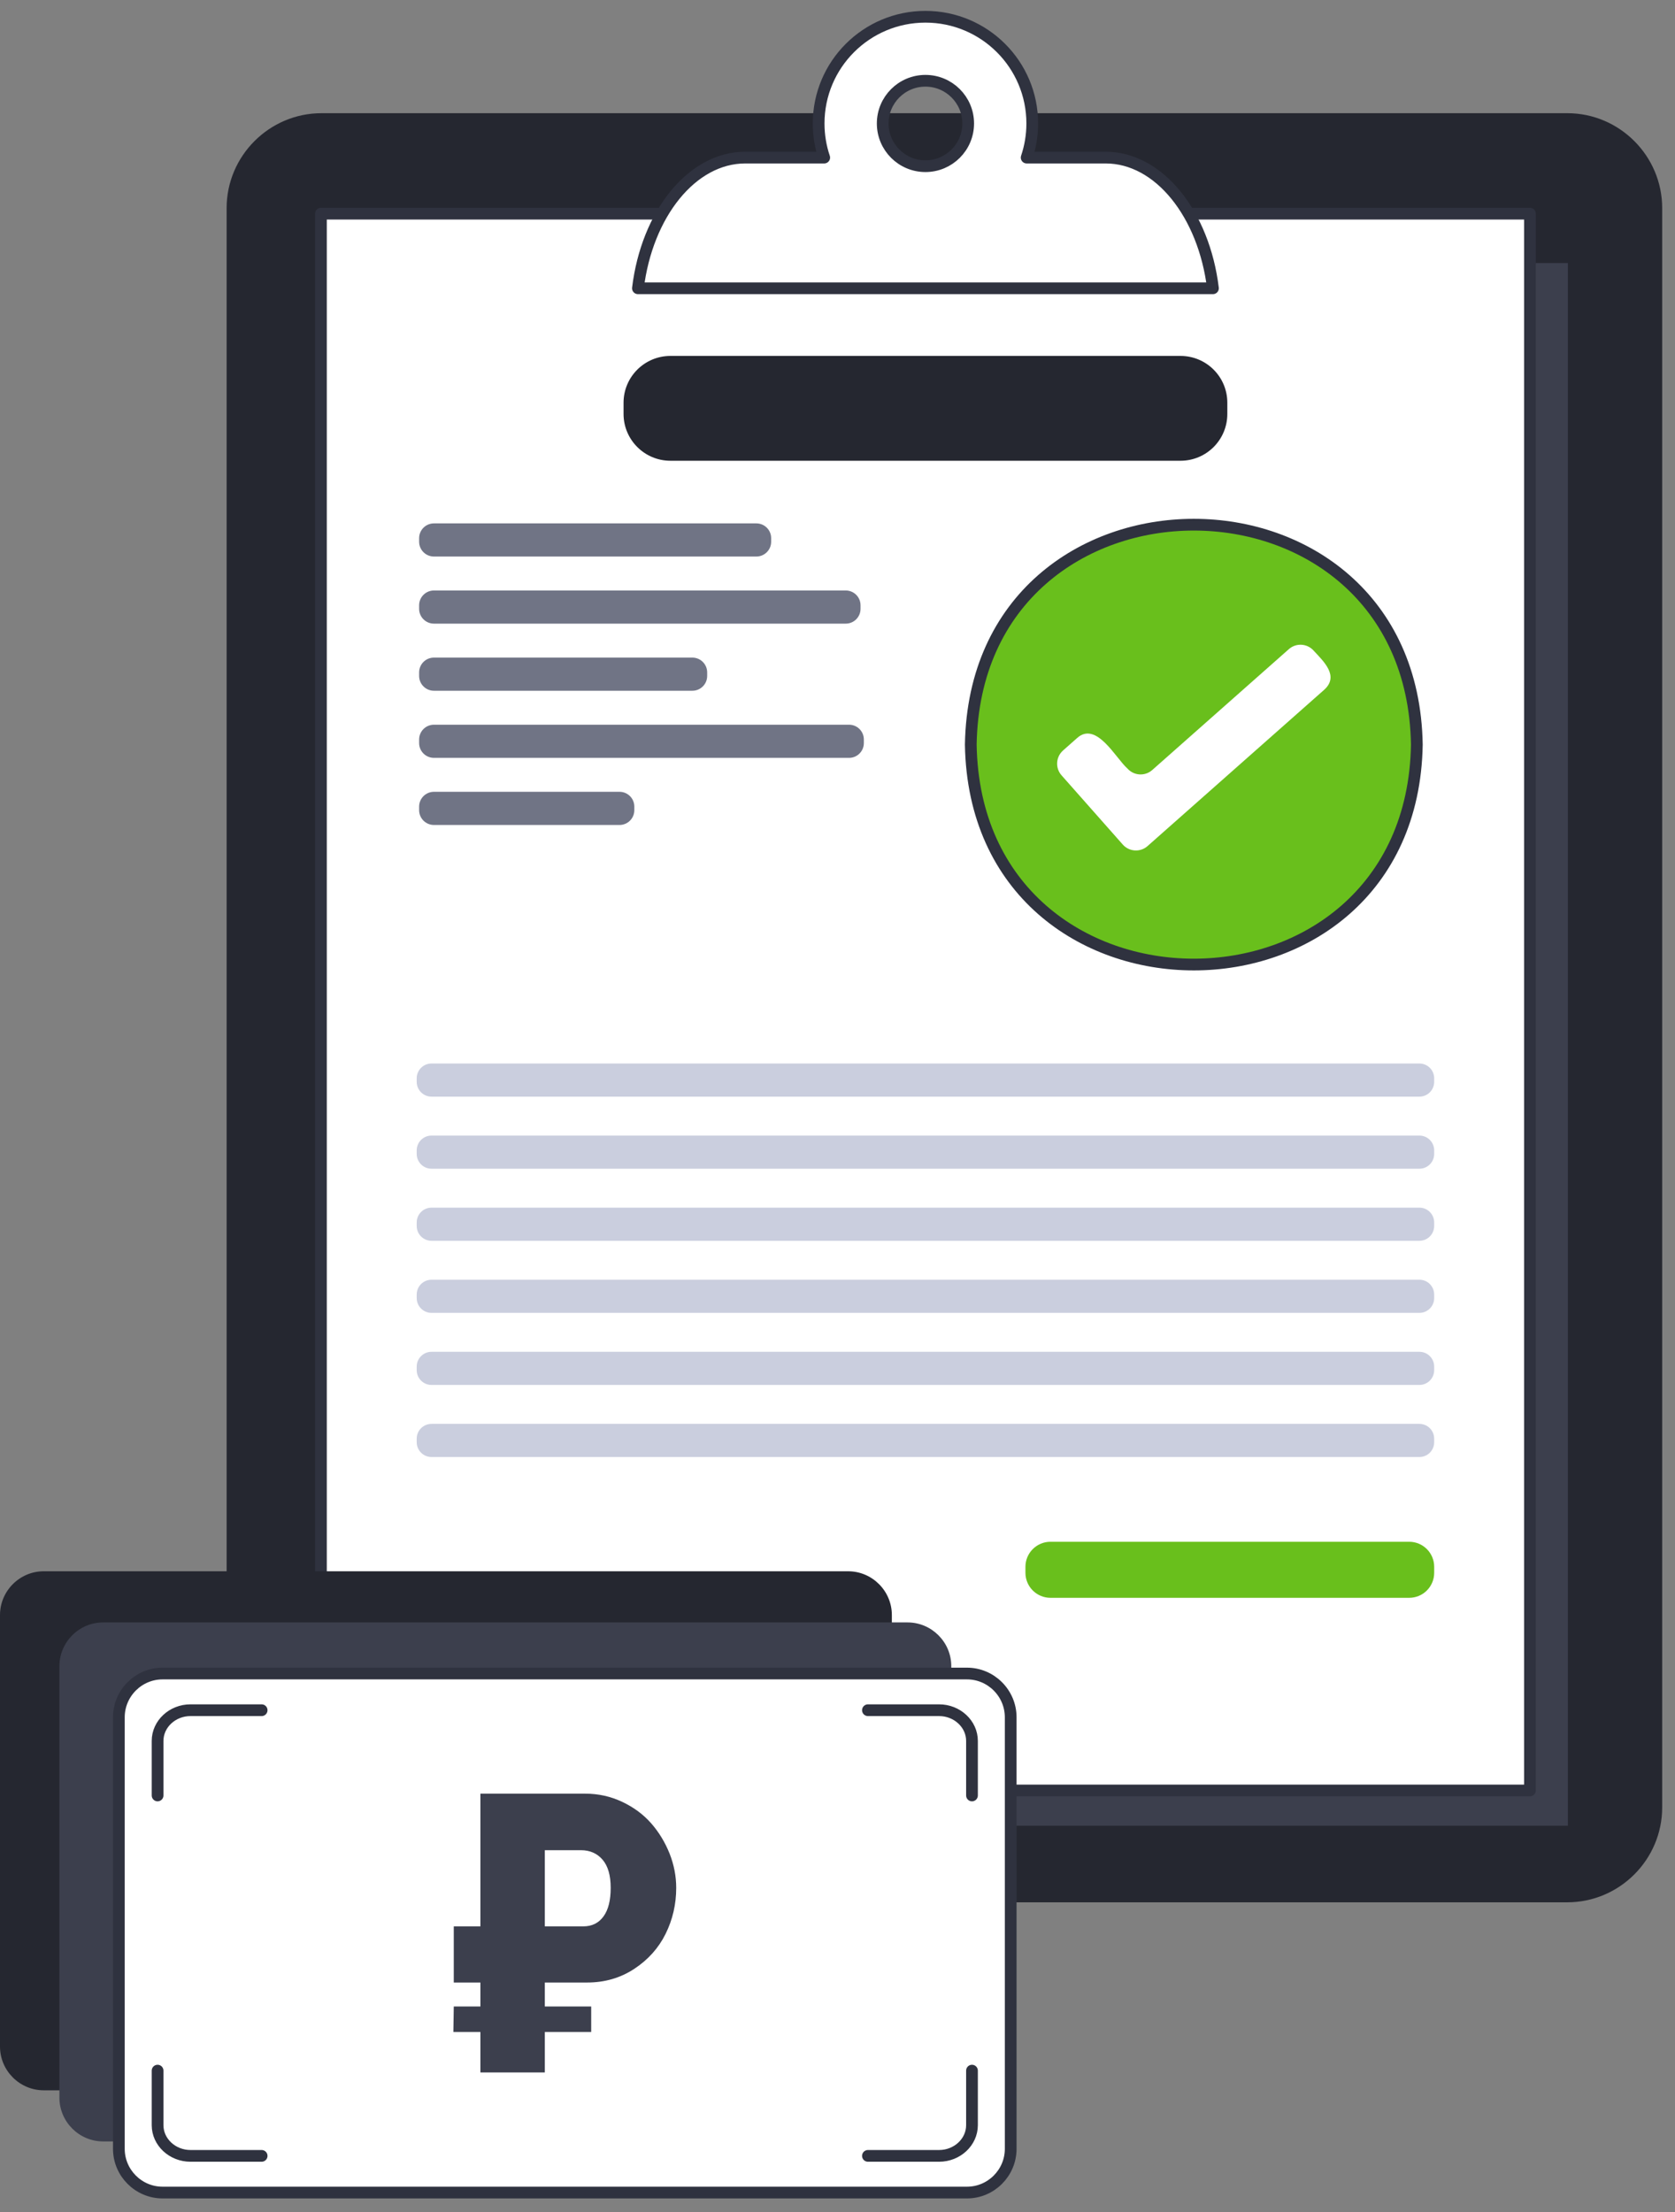
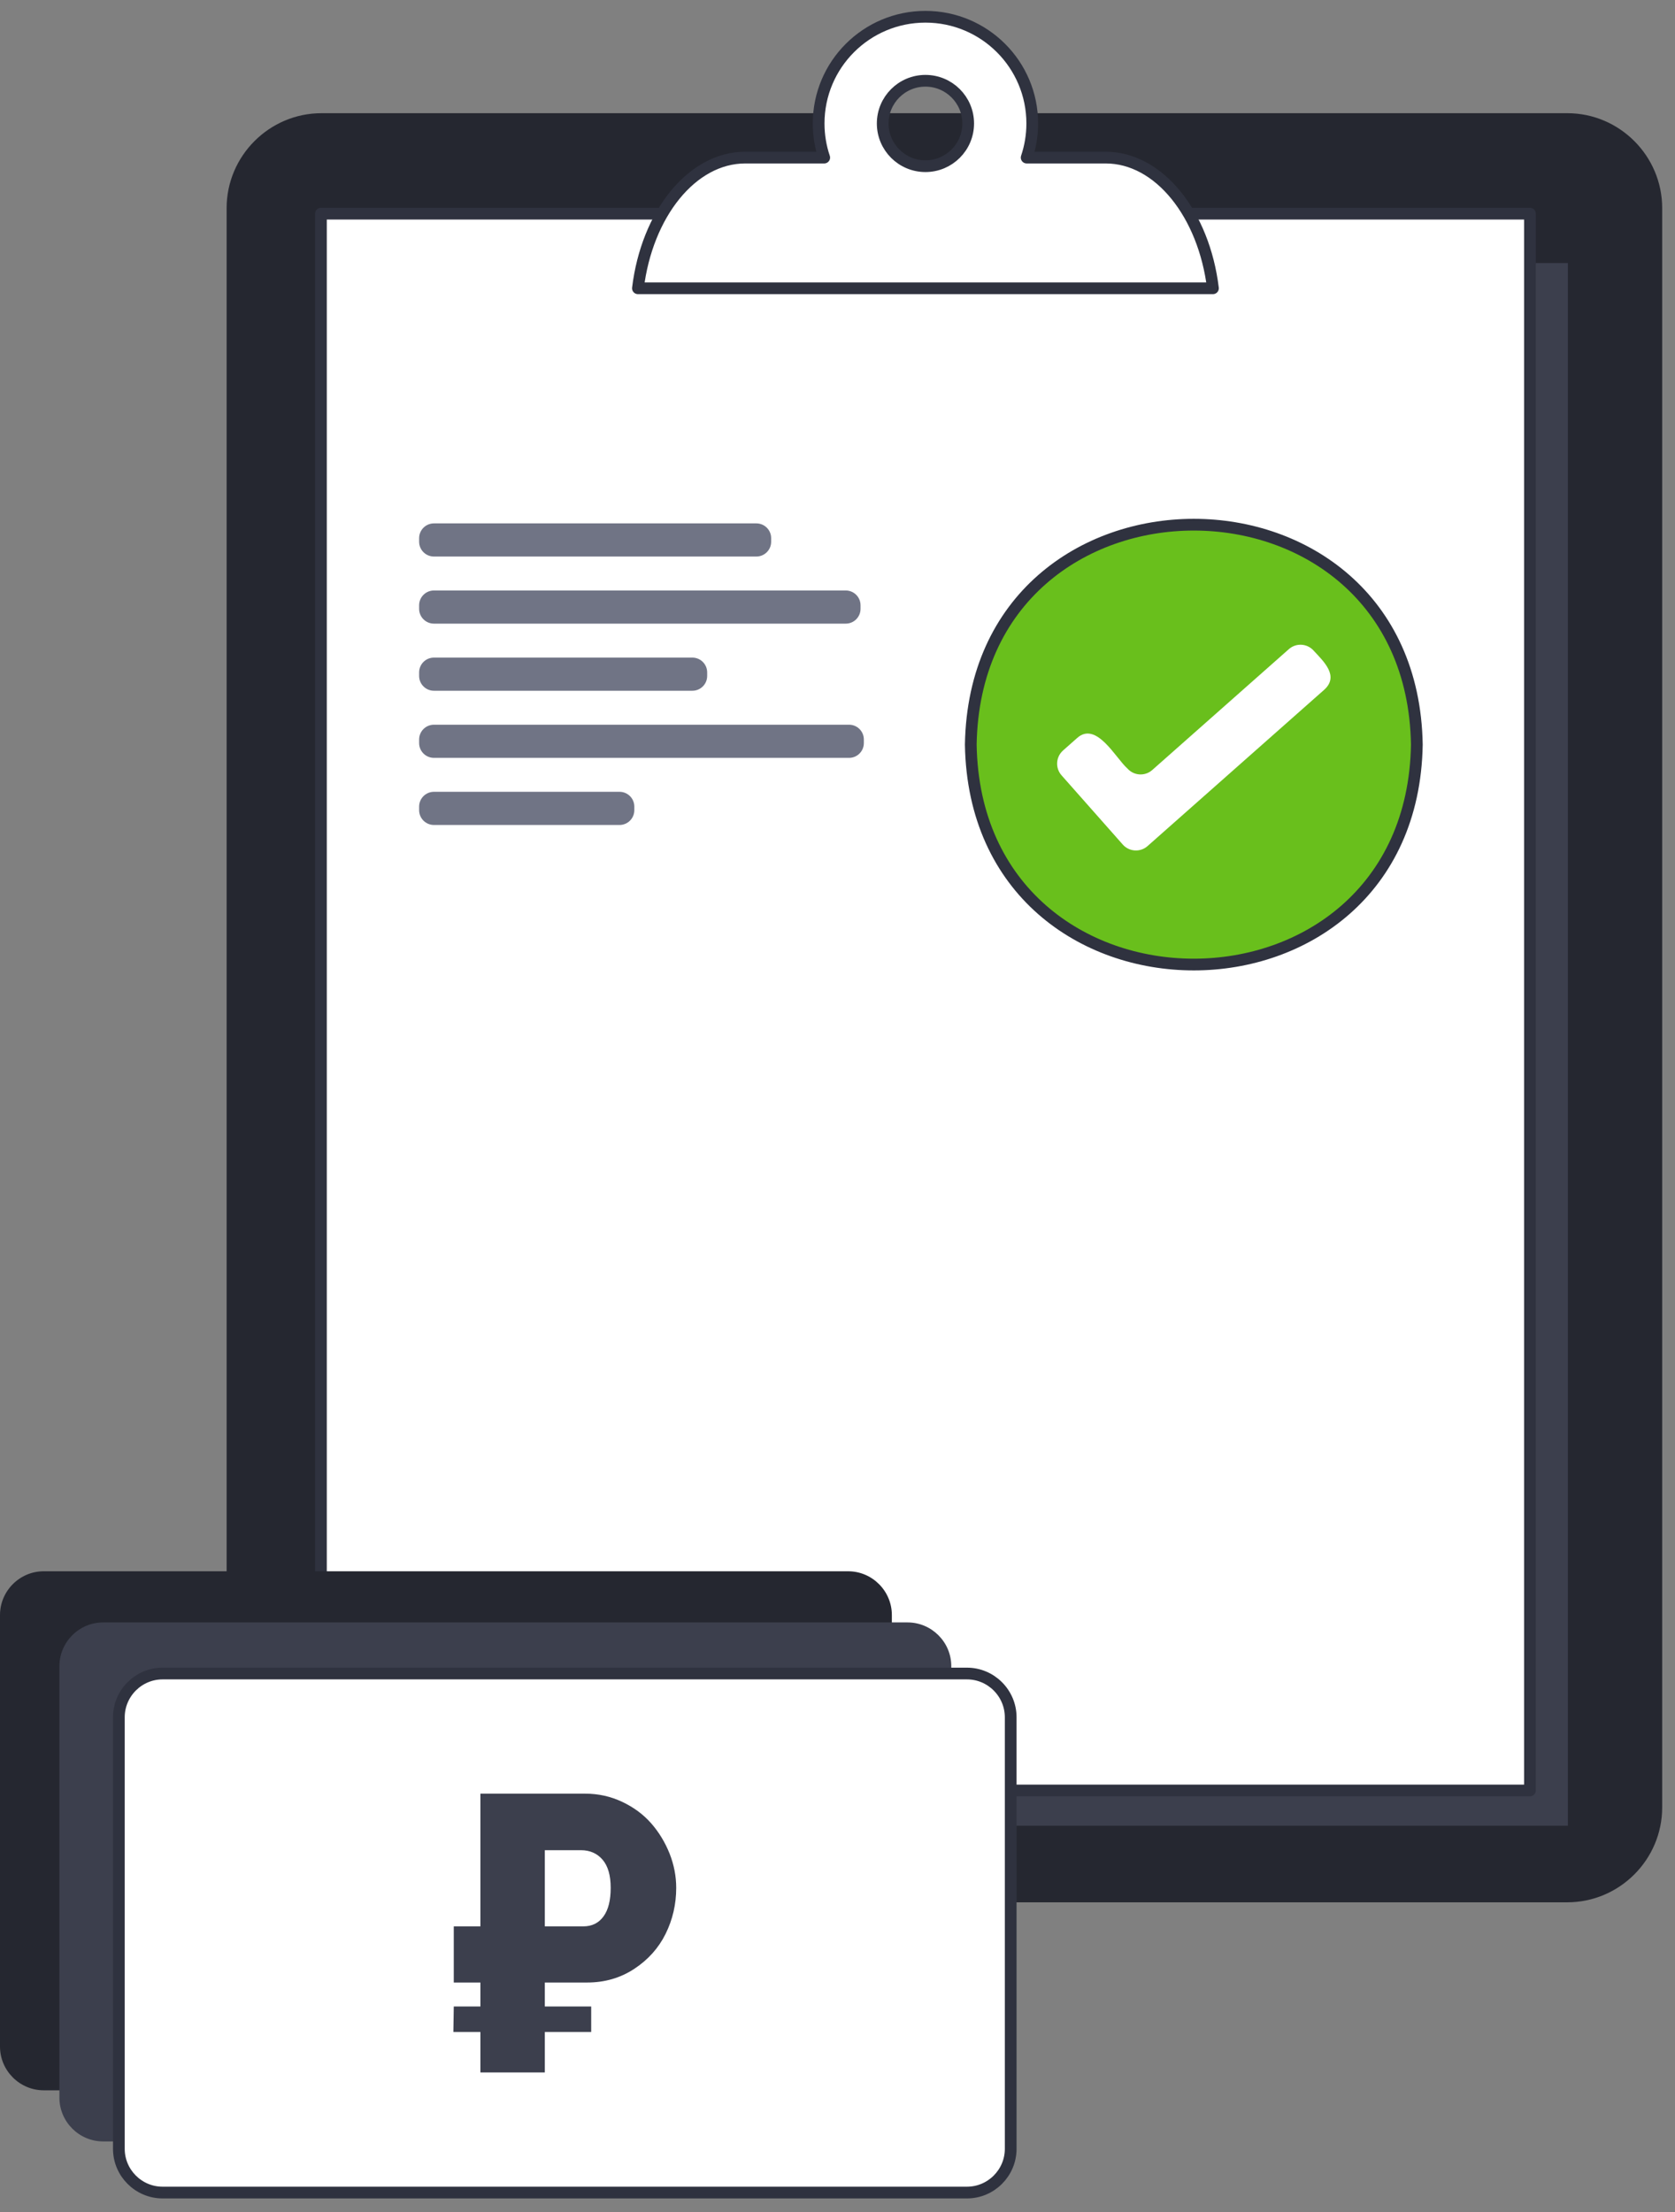
<svg xmlns="http://www.w3.org/2000/svg" width="100" height="132" viewBox="0 0 100 132" fill="none">
  <rect x="0" y="0" width="100" height="132" fill="#808080" stroke="none" />
  <path fill-rule="evenodd" clip-rule="evenodd" d="M93.572 113.519H19.193C16.079 113.519 13.53 110.971 13.53 107.856V12.418C13.53 9.304 16.078 6.755 19.193 6.755H93.572C96.687 6.755 99.235 9.304 99.235 12.418V107.856C99.235 110.97 96.686 113.519 93.572 113.519Z" fill="#252730" />
  <path fill-rule="evenodd" clip-rule="evenodd" d="M21.38 108.949V15.696H93.605V108.949H21.38Z" fill="#3C3F4D" />
  <path fill-rule="evenodd" clip-rule="evenodd" d="M19.16 106.845V12.75H91.34V106.845H19.16Z" fill="white" stroke="#2F323F" stroke-width="0.7" stroke-miterlimit="22.926" stroke-linecap="round" stroke-linejoin="round" />
  <path fill-rule="evenodd" clip-rule="evenodd" d="M49.207 9.404H44.493C41.298 9.404 38.623 12.786 38.085 17.202H72.415C71.877 12.786 69.202 9.404 66.008 9.404H61.293C61.509 8.765 61.627 8.08 61.627 7.368C61.627 3.851 58.772 1 55.25 1C51.728 1 48.874 3.851 48.874 7.368C48.874 8.08 48.99 8.765 49.207 9.404ZM55.25 9.917C53.841 9.917 52.699 8.776 52.699 7.368C52.699 5.961 53.841 4.82 55.25 4.82C56.659 4.82 57.802 5.961 57.802 7.368C57.802 8.776 56.659 9.917 55.25 9.917Z" fill="white" stroke="#2F323F" stroke-width="0.7" stroke-miterlimit="22.926" stroke-linecap="round" stroke-linejoin="round" />
-   <path fill-rule="evenodd" clip-rule="evenodd" d="M70.477 21.24H40.023C38.483 21.24 37.227 22.49 37.227 24.032V24.702C37.227 26.244 38.483 27.495 40.023 27.495H70.477C72.025 27.495 73.273 26.244 73.273 24.702V24.032C73.273 22.49 72.025 21.24 70.477 21.24Z" fill="#252730" />
  <path fill-rule="evenodd" clip-rule="evenodd" d="M45.155 31.233H25.906C25.419 31.233 25.022 31.628 25.022 32.115V32.328C25.022 32.815 25.419 33.211 25.906 33.211H45.155C45.645 33.211 46.039 32.815 46.039 32.328V32.115C46.039 31.628 45.645 31.233 45.155 31.233ZM36.987 47.251H25.906C25.419 47.251 25.022 47.647 25.022 48.134V48.346C25.022 48.834 25.419 49.23 25.906 49.23H36.987C37.476 49.23 37.87 48.834 37.87 48.346V48.134C37.87 47.647 37.476 47.251 36.987 47.251ZM50.69 43.247H25.906C25.419 43.247 25.022 43.642 25.022 44.13V44.342C25.022 44.829 25.419 45.225 25.906 45.225H50.69C51.179 45.225 51.573 44.829 51.573 44.342V44.13C51.573 43.642 51.179 43.247 50.69 43.247ZM41.335 39.242H25.906C25.419 39.242 25.022 39.638 25.022 40.125V40.337C25.022 40.825 25.419 41.22 25.906 41.22H41.335C41.824 41.22 42.219 40.825 42.219 40.337V40.125C42.219 39.638 41.824 39.242 41.335 39.242ZM50.492 35.237H25.906C25.419 35.237 25.022 35.633 25.022 36.12V36.333C25.022 36.82 25.419 37.215 25.906 37.215H50.492C50.981 37.215 51.375 36.82 51.375 36.333V36.12C51.375 35.633 50.981 35.237 50.492 35.237Z" fill="#707485" />
-   <path fill-rule="evenodd" clip-rule="evenodd" d="M84.739 63.464H25.763C25.275 63.464 24.878 63.859 24.878 64.347V64.559C24.878 65.047 25.275 65.442 25.763 65.442H84.739C85.228 65.442 85.622 65.047 85.622 64.559V64.347C85.622 63.859 85.228 63.464 84.739 63.464ZM84.739 84.969H25.763C25.275 84.969 24.878 85.365 24.878 85.852V86.064C24.878 86.552 25.275 86.947 25.763 86.947H84.739C85.228 86.947 85.622 86.552 85.622 86.064V85.852C85.622 85.365 85.228 84.969 84.739 84.969ZM84.739 80.668H25.763C25.275 80.668 24.878 81.063 24.878 81.551V81.763C24.878 82.251 25.275 82.646 25.763 82.646H84.739C85.228 82.646 85.622 82.251 85.622 81.763V81.551C85.622 81.063 85.228 80.668 84.739 80.668ZM84.739 76.367H25.763C25.275 76.367 24.878 76.763 24.878 77.25V77.462C24.878 77.95 25.275 78.345 25.763 78.345H84.739C85.228 78.345 85.622 77.95 85.622 77.462V77.25C85.622 76.763 85.228 76.367 84.739 76.367ZM84.739 72.066H25.763C25.275 72.066 24.878 72.461 24.878 72.949V73.161C24.878 73.648 25.275 74.044 25.763 74.044H84.739C85.228 74.044 85.622 73.648 85.622 73.161V72.949C85.622 72.461 85.228 72.066 84.739 72.066ZM84.739 67.765H25.763C25.275 67.765 24.878 68.16 24.878 68.648V68.86C24.878 69.348 25.275 69.743 25.763 69.743H84.739C85.228 69.743 85.622 69.348 85.622 68.86V68.648C85.622 68.16 85.228 67.765 84.739 67.765Z" fill="#CACEDE" />
-   <path fill-rule="evenodd" clip-rule="evenodd" d="M84.128 92.004H62.715C61.892 92.004 61.22 92.673 61.22 93.497V93.856C61.22 94.681 61.892 95.349 62.715 95.349H84.128C84.956 95.349 85.623 94.681 85.623 93.856V93.497C85.623 92.673 84.956 92.004 84.128 92.004Z" fill="#69BF1C" />
  <path fill-rule="evenodd" clip-rule="evenodd" d="M84.588 44.435C84.289 61.935 58.252 61.933 57.957 44.435C58.256 26.934 84.291 26.938 84.588 44.435Z" fill="#69BF1C" stroke="#2F323F" stroke-width="0.7" stroke-miterlimit="22.926" stroke-linecap="round" stroke-linejoin="round" />
  <path d="M67.308 45.86C66.613 45.251 65.454 43.003 64.3 44.046L63.467 44.783C63.032 45.168 62.99 45.832 63.376 46.267L67.03 50.397C67.413 50.832 68.08 50.872 68.513 50.487C69.423 49.677 77.95 42.144 79.075 41.145C79.958 40.323 79.009 39.459 78.429 38.829C78.043 38.394 77.381 38.353 76.946 38.738L68.791 45.951C68.357 46.336 67.692 46.294 67.308 45.86Z" fill="white" />
  <path fill-rule="evenodd" clip-rule="evenodd" d="M2.61 93.765H50.635C52.071 93.765 53.245 94.94 53.245 96.376V122.128C53.245 123.564 52.071 124.738 50.635 124.738H2.61C1.175 124.738 0 123.564 0 122.128V96.376C0 94.94 1.175 93.765 2.61 93.765Z" fill="#252730" />
  <path fill-rule="evenodd" clip-rule="evenodd" d="M6.158 96.817H54.183C55.618 96.817 56.793 97.991 56.793 99.426V125.179C56.793 126.614 55.618 127.789 54.183 127.789H6.158C4.722 127.789 3.547 126.614 3.547 125.179V99.426C3.547 97.991 4.722 96.817 6.158 96.817Z" fill="#3C3F4D" />
  <path fill-rule="evenodd" clip-rule="evenodd" d="M9.705 99.867H57.731C59.167 99.867 60.34 101.042 60.34 102.478V128.23C60.34 129.666 59.167 130.84 57.731 130.84H9.705C8.27 130.84 7.096 129.666 7.096 128.23V102.478C7.096 101.042 8.27 99.867 9.705 99.867Z" fill="white" stroke="#2F323F" stroke-width="0.7" stroke-miterlimit="22.926" stroke-linecap="round" stroke-linejoin="round" />
-   <path d="M51.817 102.056H56.065C57.145 102.056 58.029 102.88 58.029 103.887V107.143M15.62 102.056H11.372C10.292 102.056 9.408 102.88 9.408 103.887V107.143M15.62 128.651H11.372C10.292 128.651 9.408 127.827 9.408 126.82V123.564M51.817 128.651H56.065C57.145 128.651 58.029 127.827 58.029 126.82V123.564" stroke="#2F323F" stroke-width="0.7" stroke-miterlimit="22.926" stroke-linecap="round" stroke-linejoin="round" />
  <path d="M32.527 118.306V119.735H35.295V121.258H32.527V123.671H28.681V121.258H27.067L27.091 119.735H28.681V118.306H27.091V114.955H28.681V107.036H34.94C35.725 107.036 36.459 107.2 37.146 107.525C37.834 107.849 38.407 108.274 38.876 108.805C39.34 109.337 39.704 109.934 39.973 110.606C40.238 111.277 40.371 111.961 40.371 112.656C40.371 113.632 40.16 114.545 39.738 115.401C39.313 116.256 38.689 116.951 37.861 117.494C37.033 118.036 36.099 118.306 35.053 118.306H32.527ZM32.527 110.41V114.955H34.823C35.343 114.955 35.744 114.756 36.033 114.358C36.319 113.964 36.459 113.394 36.459 112.656C36.459 111.913 36.298 111.356 35.975 110.977C35.651 110.602 35.221 110.41 34.687 110.41H32.527Z" fill="#3C3F4D" />
</svg>